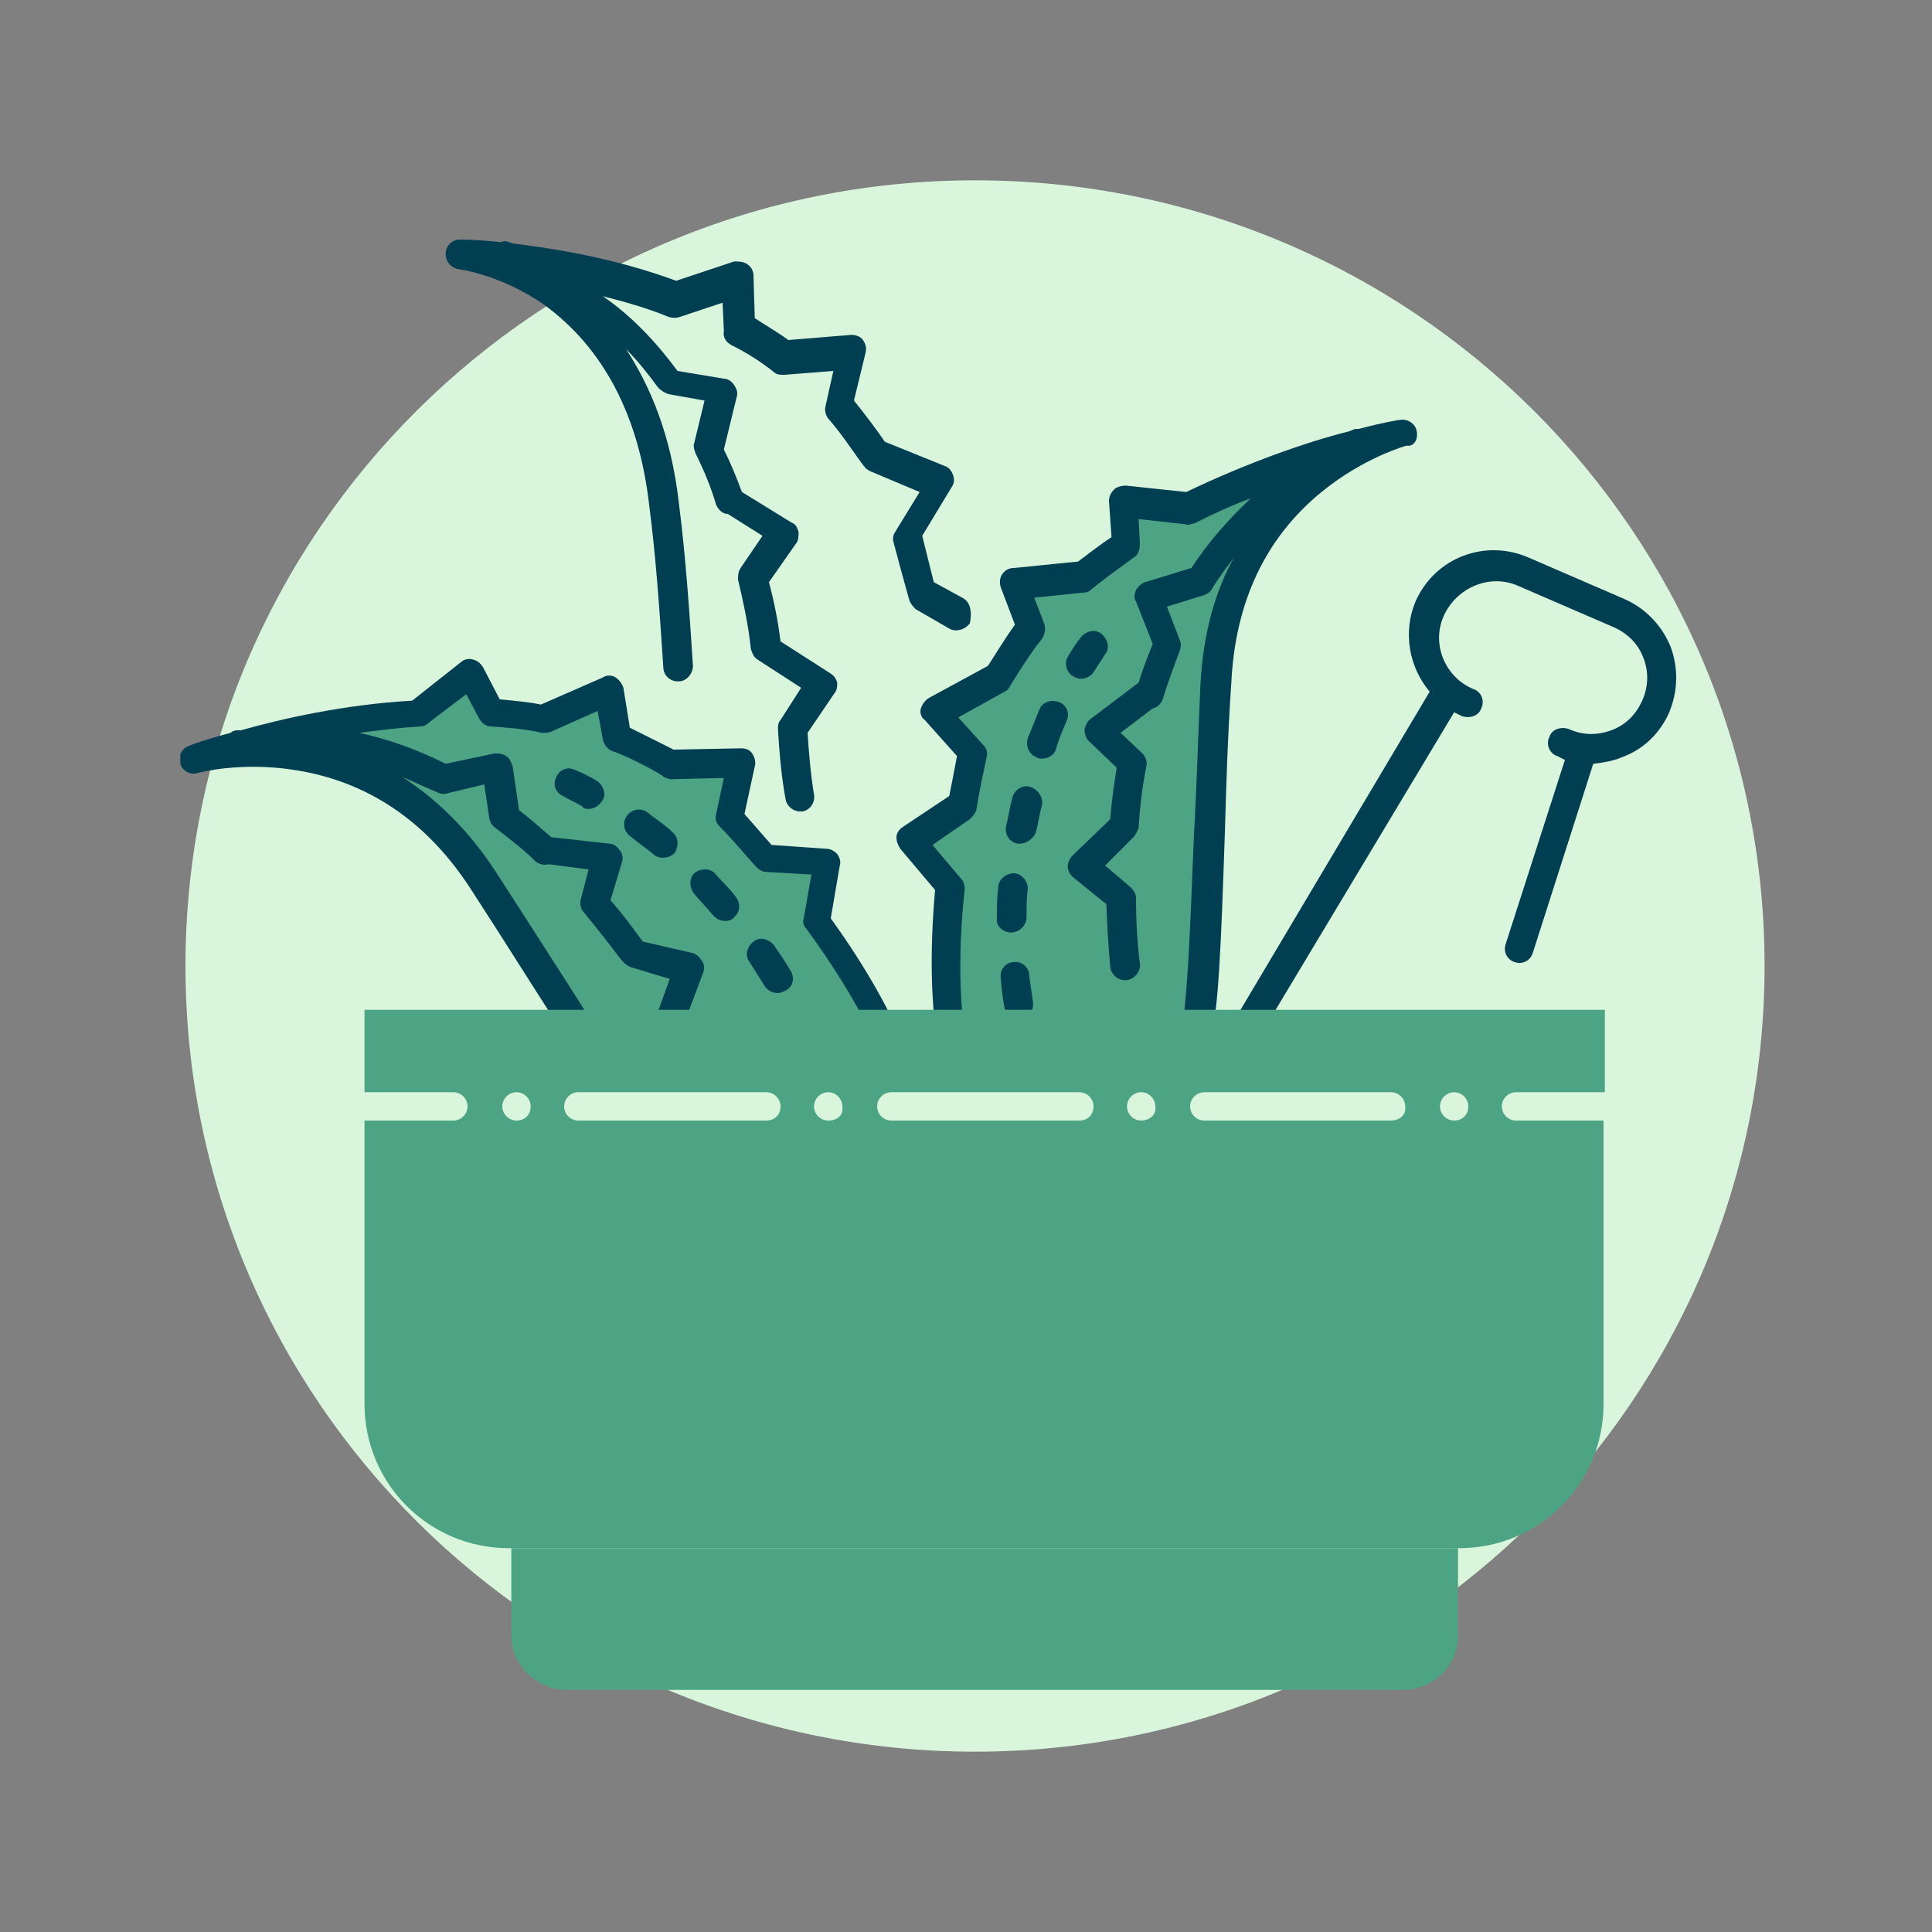
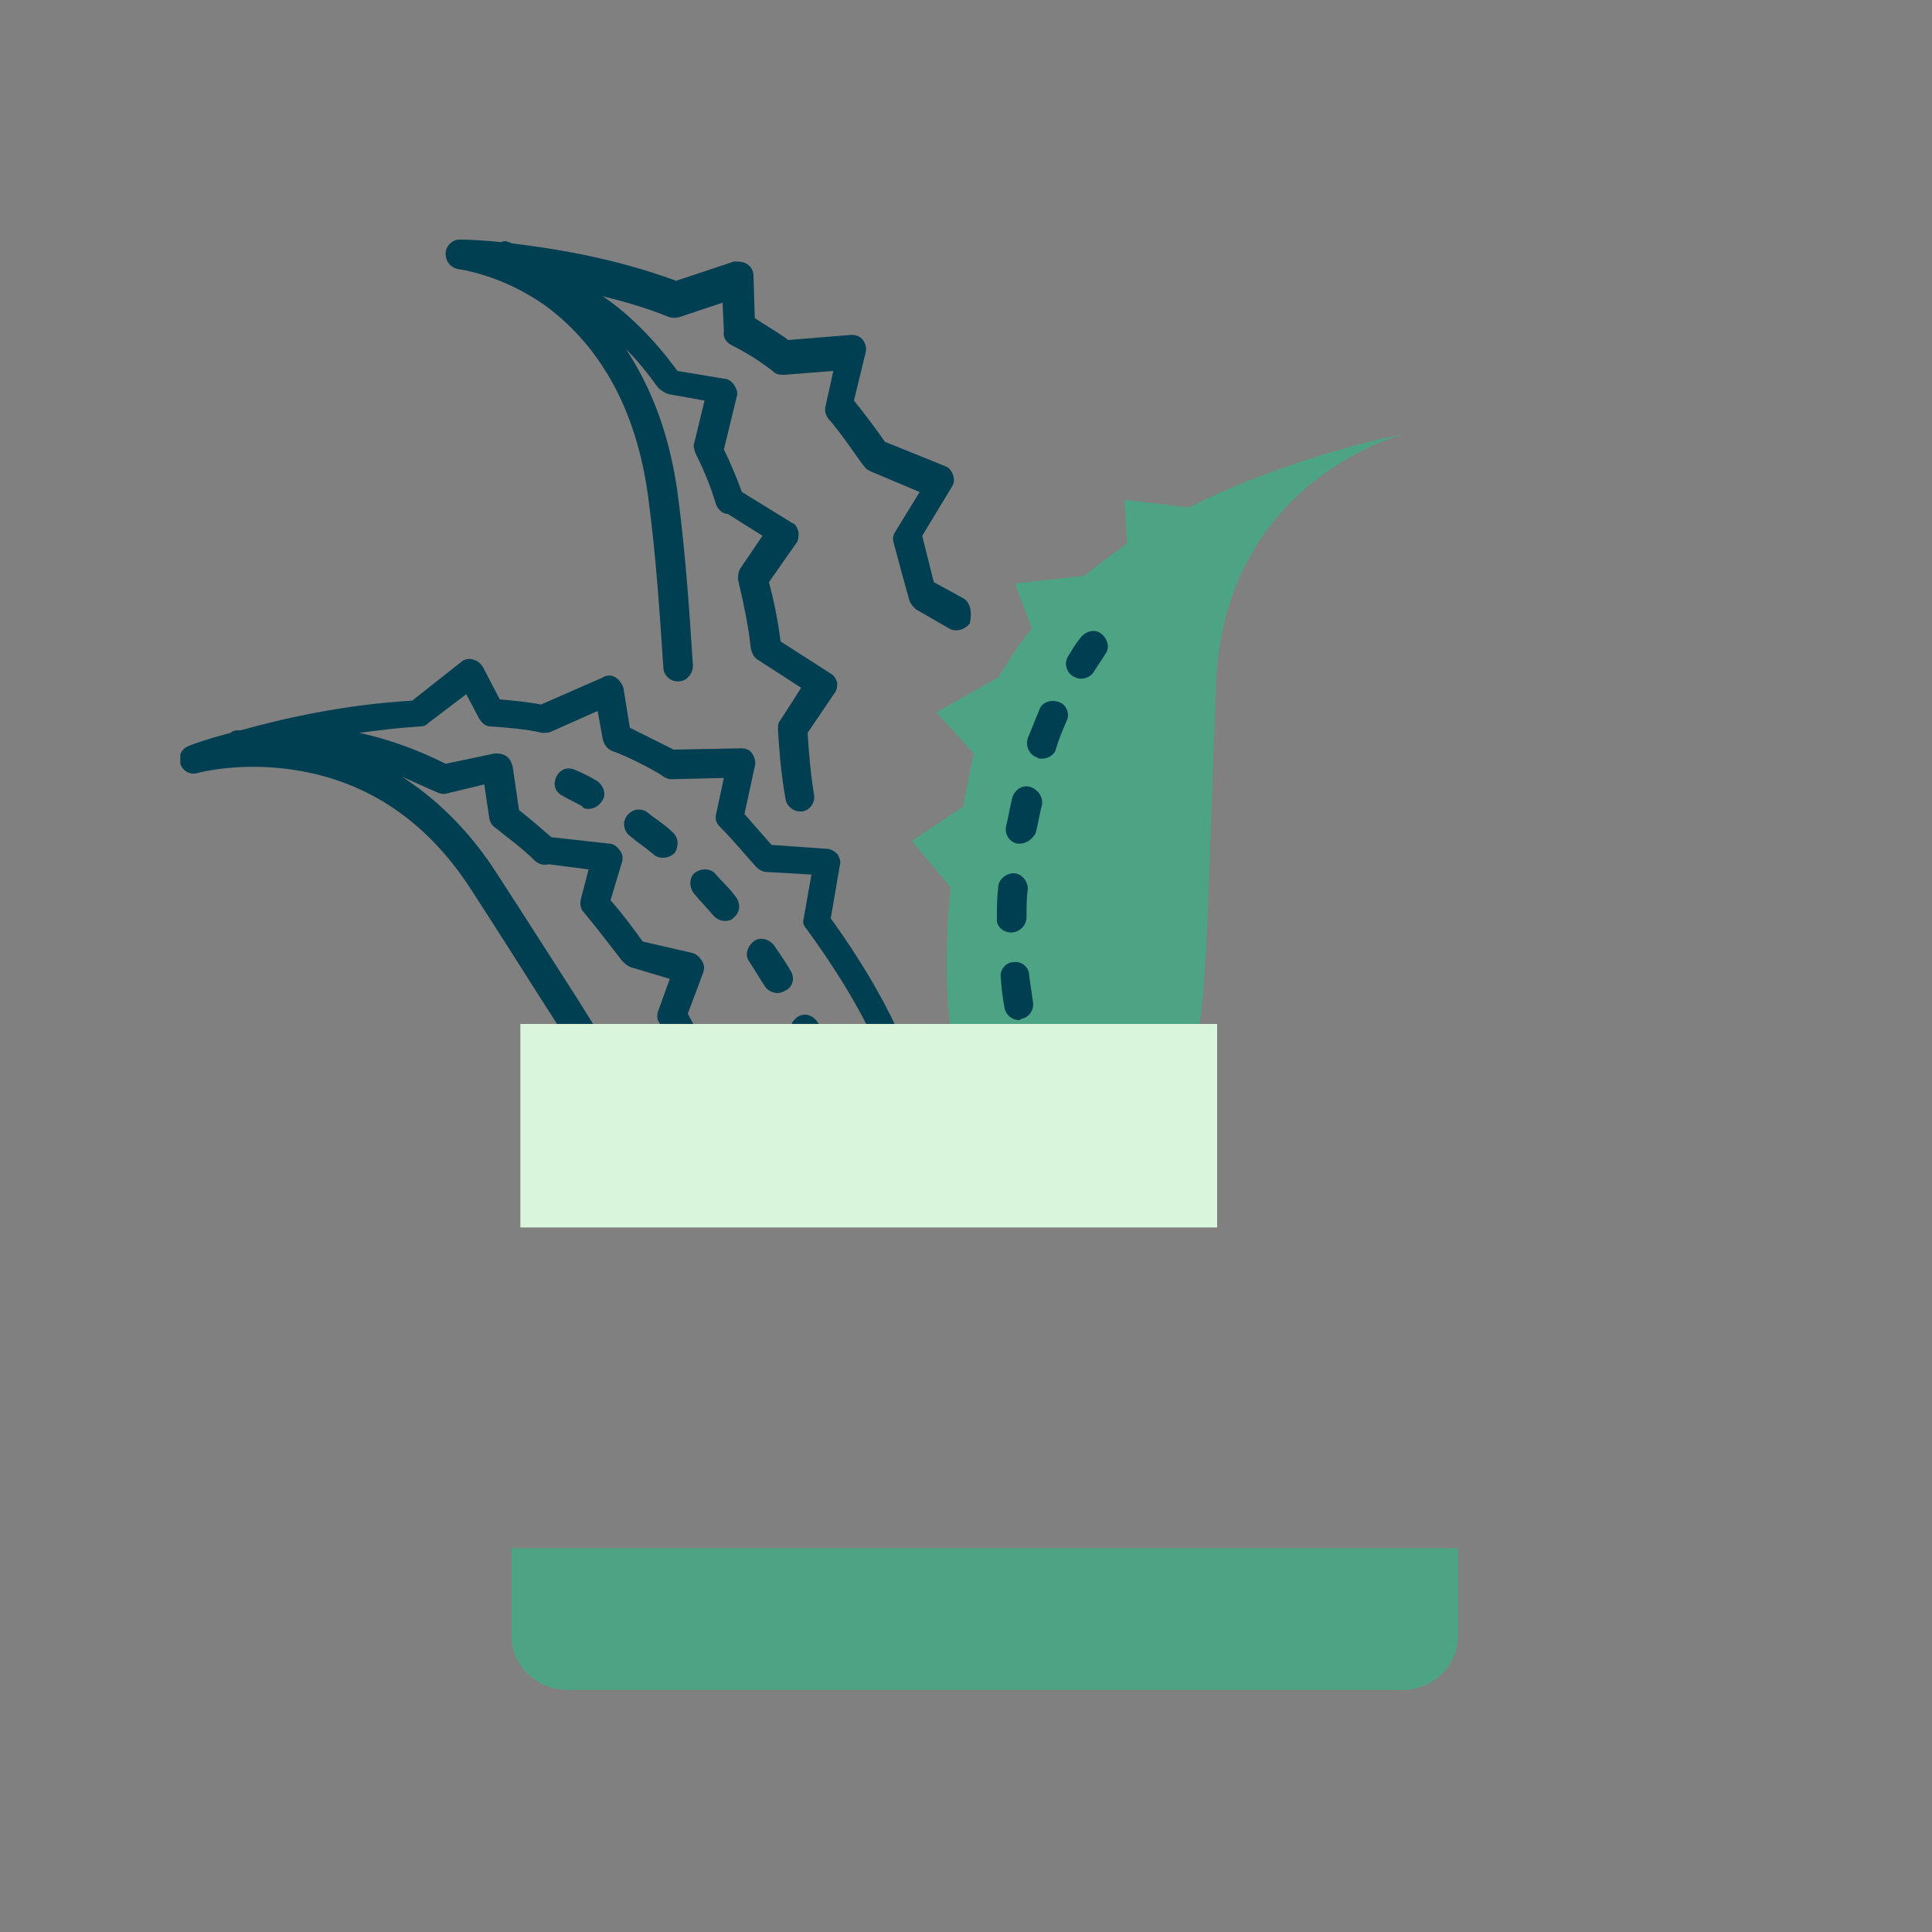
<svg xmlns="http://www.w3.org/2000/svg" xmlns:xlink="http://www.w3.org/1999/xlink" version="1.1" id="Livello_1" x="0px" y="0px" viewBox="0 0 150 150" style="enable-background:new 0 0 150 150;" xml:space="preserve">
  <rect x="0" y="0" width="150" height="150" fill="#808080" stroke="none" />
  <style type="text/css"> .st0{clip-path:url(#SVGID_2_);} .st1{fill:#D9F5DC;} .st2{fill:#003E52;} .st3{fill:#4CA484;} </style>
  <g>
    <defs>
      <rect id="SVGID_1_" x="14" y="14" width="123" height="122" />
    </defs>
    <clipPath id="SVGID_2_">
      <use xlink:href="#SVGID_1_" style="overflow:visible;" />
    </clipPath>
    <g class="st0">
-       <path class="st1" d="M75.7,136c33.8,0,61.3-27.3,61.3-61c0-33.7-27.4-61-61.3-61c-33.8,0-61.3,27.3-61.3,61 C14.4,108.7,41.9,136,75.7,136z" />
      <path class="st2" d="M74.7,46.4l-2.2-1.2c-0.3-1.2-0.6-2.4-0.9-3.6l2.3-3.8c0.2-0.3,0.2-0.6,0.1-0.9s-0.3-0.6-0.6-0.7l-4.7-1.9 c-0.4-0.6-1.5-2.1-2.4-3.2l0.9-3.7c0.1-0.4,0-0.7-0.2-1c-0.2-0.3-0.6-0.4-0.9-0.4l-4.9,0.4c-0.8-0.6-1.7-1.1-2.6-1.7l-0.1-3.3 c0-0.4-0.2-0.7-0.5-0.9c-0.3-0.2-0.7-0.2-1-0.2l-4.5,1.5c-4.9-1.8-9.5-2.5-12.7-2.9c-0.1,0-0.2-0.1-0.3-0.1 c-0.2-0.1-0.4-0.1-0.6,0c-1.9-0.2-3.1-0.2-3.2-0.2c-0.6,0-1.1,0.5-1.1,1.1c0,0.6,0.4,1.1,1,1.2c0,0,3.3,0.4,6.7,2.8 c4.5,3.3,7.3,8.5,8.1,15.5c0.5,3.8,0.8,8,1.1,12.6c0,0.6,0.5,1.1,1.1,1.1c0,0,0,0,0.1,0c0.6,0,1.1-0.6,1.1-1.2 c-0.3-4.7-0.6-8.8-1.1-12.7c-0.6-5.2-2.2-9-4.1-11.9c0.9,0.9,1.7,1.9,2.5,3c0.2,0.2,0.5,0.4,0.8,0.5l2.8,0.5l-0.8,3.3 c-0.1,0.2,0,0.5,0.1,0.8c0.6,1.2,1.2,2.6,1.6,4c0.2,0.4,0.5,0.7,0.9,0.7l2.7,1.7l-1.7,2.5c-0.2,0.3-0.2,0.6-0.2,0.9 c0.4,1.7,0.8,3.5,1,5.4c0.1,0.3,0.2,0.6,0.5,0.8l3.4,2.2l-1.6,2.5c-0.2,0.2-0.2,0.5-0.2,0.7c0.2,3.7,0.6,5.4,0.6,5.5 c0.1,0.5,0.6,0.9,1.1,0.9c0.1,0,0.2,0,0.2,0c0.6-0.1,1-0.7,0.9-1.3c0,0-0.3-1.6-0.5-4.8l2.1-3.1c0.2-0.2,0.2-0.6,0.2-0.8 c-0.1-0.3-0.2-0.5-0.5-0.7l-3.9-2.5c-0.2-1.6-0.5-3.1-0.9-4.6l2.1-3c0.2-0.2,0.2-0.6,0.2-0.9c-0.1-0.3-0.2-0.6-0.5-0.7l-3.9-2.4 c-0.4-1.1-0.9-2.3-1.4-3.3l1-4.1c0.1-0.3,0-0.6-0.2-0.9c-0.2-0.3-0.5-0.5-0.8-0.5l-3.6-0.6c-1.7-2.3-3.6-4.3-5.8-5.8 c1.6,0.4,3.4,0.9,5.1,1.6c0.3,0.1,0.6,0.1,0.9,0l3.3-1.1l0.1,2.2c-0.1,0.5,0.2,0.9,0.6,1.1c1.2,0.6,2.3,1.3,3.3,2.1 c0.2,0.2,0.5,0.2,0.8,0.2l3.8-0.3l-0.6,2.7c-0.1,0.4,0,0.7,0.2,1c1.1,1.2,2.7,3.7,2.8,3.7c0.1,0.2,0.3,0.3,0.5,0.4l3.8,1.6 l-1.9,3.1c-0.2,0.3-0.2,0.6-0.1,0.9c0.4,1.5,0.8,3,1.2,4.4c0.1,0.3,0.3,0.5,0.5,0.7l2.6,1.5c0.5,0.3,1.2,0.1,1.6-0.4 C75.5,47.4,75.3,46.7,74.7,46.4z" />
-       <path class="st3" d="M63.2,71.6l0.8-4.6l-4.8-0.3c-0.9-1-1.8-2-2.8-3.1l0.9-4.2l-5.5,0.2c0,0-2.6-1.4-4.2-2L47,53.7l-4.9,2.2 c-1.4-0.2-2.7-0.4-4.1-0.5h0l-1.6-3l-4.1,3.1C23,56,15.1,58.9,15.1,58.9s13.7-3.9,22.4,9.5c8.7,13.4,13.2,20.9,15.2,22.7l17.5-6.3 C70.2,84.8,69.4,79.9,63.2,71.6z" />
      <path class="st2" d="M63.4,83.2c-0.5,0-0.9-0.3-1.1-0.8c0,0-0.3-0.8-0.8-2c-0.3-0.6,0-1.2,0.5-1.5c0.6-0.3,1.2,0,1.5,0.5 c0.6,1.4,0.9,2.2,0.9,2.2c0.2,0.6-0.1,1.2-0.7,1.4C63.6,83.2,63.5,83.2,63.4,83.2z M60.4,77.1c-0.4,0-0.8-0.2-1-0.5 c-0.4-0.6-0.8-1.3-1.2-1.9c-0.4-0.5-0.2-1.2,0.3-1.6c0.5-0.4,1.2-0.2,1.6,0.3c0.4,0.6,0.9,1.3,1.3,2c0.3,0.5,0.2,1.2-0.4,1.5 C60.8,77,60.6,77.1,60.4,77.1z M56.3,71.5c-0.3,0-0.6-0.1-0.9-0.4c-0.5-0.6-1-1.1-1.5-1.7c-0.4-0.5-0.4-1.2,0-1.6 c0.5-0.4,1.2-0.4,1.6,0c0.5,0.6,1.1,1.1,1.6,1.8c0.4,0.5,0.4,1.2-0.1,1.6C56.9,71.4,56.6,71.5,56.3,71.5z M51.4,66.6 c-0.2,0-0.5-0.1-0.7-0.3c-0.6-0.5-1.2-0.9-1.8-1.4c-0.5-0.4-0.6-1.1-0.2-1.6c0.4-0.5,1.1-0.6,1.6-0.2c0.6,0.5,1.3,0.9,1.9,1.5 c0.5,0.4,0.5,1.1,0.2,1.6C52.1,66.5,51.8,66.6,51.4,66.6z M45.7,62.8c-0.2,0-0.4,0-0.5-0.2c-0.5-0.3-1-0.5-1.5-0.8 c-0.6-0.3-0.8-0.9-0.5-1.5c0.3-0.6,0.9-0.8,1.5-0.5c0.5,0.2,1.1,0.5,1.6,0.8c0.5,0.3,0.8,1,0.5,1.5C46.5,62.6,46.1,62.8,45.7,62.8 z" />
      <path class="st2" d="M71.3,84.6c0-0.2-0.9-5.1-6.8-13.3l0.7-4.1c0.1-0.3,0-0.6-0.2-0.9c-0.2-0.2-0.5-0.4-0.8-0.4l-4.3-0.3 c-0.7-0.8-1.4-1.6-2.1-2.4l0.8-3.7c0.1-0.3,0-0.7-0.2-1s-0.5-0.4-0.9-0.4l-5.2,0.1c-0.6-0.3-2.2-1.1-3.4-1.7l-0.5-3.1 c-0.1-0.3-0.3-0.6-0.6-0.8c-0.3-0.2-0.7-0.2-1,0L42,54.7c-1-0.2-2.1-0.3-3.2-0.4l-1.3-2.5c-0.2-0.3-0.4-0.5-0.8-0.6 c-0.3-0.1-0.7,0-0.9,0.2L32,54.4c-5.3,0.3-10.1,1.4-13.3,2.3c-0.1,0-0.2,0-0.3,0c-0.2,0-0.4,0.1-0.5,0.2c-1.9,0.5-3,0.9-3.2,1 c-0.6,0.2-0.9,0.8-0.7,1.4c0.2,0.6,0.8,0.9,1.4,0.7c0,0,3.3-0.9,7.6-0.2c5.6,0.9,10.2,4,13.6,9.3c2.4,3.7,4.4,6.9,6.2,9.7 c4.9,7.6,7.5,11.8,9.1,13.2c0.2,0.2,0.5,0.3,0.8,0.3c0.1,0,0.3,0,0.4-0.1l17.5-6.3C71.1,85.7,71.4,85.1,71.3,84.6z M53,89.8 c-1.5-1.7-4.3-6-8.2-12.3c-1.8-2.8-3.9-6.1-6.3-9.8c-2.2-3.4-4.8-5.8-7.3-7.4c0.9,0.4,1.8,0.8,2.7,1.2c0.2,0.1,0.5,0.2,0.8,0.1 l2.9-0.7l0.4,2.7c0.1,0.3,0.2,0.5,0.5,0.7c1,0.8,2.1,1.6,3,2.5c0.3,0.3,0.7,0.4,1.1,0.3l3.1,0.4l-0.6,2.3c-0.1,0.4,0,0.8,0.2,1 c1,1.2,2,2.5,3,3.8c0.2,0.2,0.4,0.4,0.7,0.5L52,76l-0.9,2.5c-0.1,0.3-0.1,0.7,0.1,0.9c1.5,2.7,2.3,4.6,2.3,4.6 c0.2,0.4,0.6,0.7,1.1,0.7c0.2,0,0.3,0,0.4-0.1c0.6-0.2,0.9-0.9,0.6-1.5c0-0.1-0.8-1.8-2.2-4.4l1.2-3.2c0.1-0.3,0.1-0.6-0.1-0.9 c-0.2-0.3-0.4-0.5-0.7-0.6l-3.9-0.9c-0.8-1.1-1.6-2.2-2.5-3.2l0.9-3c0.1-0.3,0-0.7-0.2-0.9c-0.2-0.3-0.5-0.5-0.8-0.5L42.8,65 c-0.8-0.7-1.6-1.4-2.5-2.1l-0.5-3.4c-0.1-0.3-0.2-0.6-0.5-0.8c-0.3-0.2-0.6-0.2-0.9-0.2l-3.8,0.8c-2.2-1.1-4.4-1.9-6.7-2.4 c1.5-0.2,3.1-0.4,4.7-0.5c0.3,0,0.5-0.1,0.7-0.3l2.9-2.2l0.9,1.7c0.2,0.4,0.5,0.8,1,0.8c1.4,0.1,2.7,0.2,4,0.5 c0.2,0,0.5,0,0.7-0.1l3.6-1.6l0.4,2.2c0.1,0.4,0.3,0.7,0.7,0.9c1.5,0.5,4,1.9,4,2c0.2,0.1,0.4,0.2,0.6,0.2l4.1-0.1l-0.6,2.8 c-0.1,0.4,0,0.7,0.3,1c1,1,1.9,2.1,2.8,3.1c0.2,0.2,0.5,0.4,0.8,0.4l3.5,0.2l-0.6,3.4c-0.1,0.3,0,0.6,0.2,0.8 c4.4,6,6,10.1,6.5,11.8L53,89.8z" />
      <path class="st3" d="M73.8,68.9l-3-3.6l4-2.7c0.2-1.3,0.5-2.7,0.8-4.1l-2.9-3.2l4.8-2.7c0,0,1.5-2.5,2.6-3.8l-1.3-3.5l5.4-0.6 c1.1-0.9,2.2-1.7,3.3-2.5l-0.2-3.4l5,0.6c8.4-4.2,16.7-5.7,16.7-5.7S95,37.2,94.4,53.2s-0.7,24.7-1.5,27.2l-18.3,3.4 C74.6,83.8,72.8,79.2,73.8,68.9z" />
      <path class="st2" d="M79.1,79.2c-0.5,0-1-0.4-1.1-0.9c0,0-0.2-0.9-0.3-2.4c-0.1-0.6,0.4-1.2,1-1.2c0.6-0.1,1.2,0.4,1.2,1 c0.2,1.4,0.3,2.1,0.3,2.1c0.1,0.6-0.3,1.2-0.9,1.3C79.2,79.2,79.1,79.2,79.1,79.2z M78.5,72.4C78.5,72.4,78.5,72.4,78.5,72.4 c-0.6,0-1.2-0.5-1.1-1.1c0-0.8,0-1.6,0.1-2.4c0-0.6,0.6-1.1,1.2-1.1c0.6,0,1.1,0.6,1.1,1.2c-0.1,0.7-0.1,1.5-0.1,2.2 C79.7,71.9,79.1,72.4,78.5,72.4z M79.2,65.5c-0.1,0-0.1,0-0.2,0c-0.6-0.1-1-0.7-0.9-1.3c0.2-0.8,0.3-1.5,0.5-2.3 c0.2-0.6,0.8-1,1.4-0.8c0.6,0.2,1,0.8,0.9,1.4c-0.2,0.7-0.3,1.5-0.5,2.2C80.2,65.1,79.7,65.5,79.2,65.5z M80.9,58.9 c-0.1,0-0.3,0-0.4-0.1c-0.6-0.2-0.9-0.9-0.7-1.5c0.3-0.7,0.6-1.5,0.9-2.2c0.2-0.6,0.9-0.8,1.5-0.6c0.6,0.2,0.9,0.9,0.6,1.5 c-0.3,0.7-0.6,1.4-0.8,2.1C81.9,58.6,81.4,58.9,80.9,58.9z M83.9,52.7c-0.2,0-0.4-0.1-0.6-0.2c-0.5-0.3-0.7-1-0.4-1.5s0.6-1,1-1.5 c0.4-0.5,1.1-0.7,1.6-0.3c0.5,0.4,0.7,1.1,0.3,1.6c-0.3,0.5-0.6,0.9-0.9,1.4C84.7,52.5,84.3,52.7,83.9,52.7z" />
-       <path class="st2" d="M110,33.5c-0.1-0.6-0.7-1-1.3-0.9c-0.1,0-1.3,0.2-3.2,0.7c-0.2,0-0.4,0-0.5,0.1c-0.1,0-0.2,0.1-0.3,0.1 c-3.2,0.8-7.8,2.4-12.6,4.7l-4.7-0.5c-0.3,0-0.7,0.1-0.9,0.3c-0.2,0.2-0.4,0.5-0.4,0.9l0.2,2.8c-0.9,0.6-1.8,1.3-2.6,1.9l-5,0.5 c-0.4,0-0.7,0.2-0.9,0.5c-0.2,0.3-0.2,0.7-0.1,1l1.1,2.9c-0.8,1.1-1.7,2.6-2.1,3.2l-4.6,2.5c-0.3,0.2-0.5,0.5-0.6,0.8 c-0.1,0.3,0,0.7,0.3,0.9l2.5,2.8c-0.2,1.1-0.4,2.1-0.6,3.1l-3.6,2.4c-0.3,0.2-0.5,0.5-0.5,0.8c0,0.3,0.1,0.6,0.3,0.9l2.7,3.2 c-0.9,10.1,0.8,14.7,0.9,14.9c0.2,0.5,0.6,0.7,1.1,0.7c0.1,0,0.2,0,0.2,0l18.3-3.4c0.4-0.1,0.8-0.4,0.9-0.8c0.6-2,0.8-7,1.1-15.9 c0.1-3.4,0.2-7.2,0.5-11.6c0.3-6.2,2.6-11.2,7-14.8c3.3-2.7,6.6-3.6,6.6-3.6C109.8,34.7,110.1,34.1,110,33.5z M93.2,53.2 c-0.2,4.4-0.3,8.2-0.5,11.6c-0.3,7.4-0.5,12.5-0.9,14.7l-16.5,3c-0.4-1.8-1.2-6.1-0.4-13.5c0-0.3-0.1-0.6-0.3-0.8l-2.2-2.6l2.9-2 c0.2-0.2,0.4-0.4,0.5-0.7c0.2-1.3,0.5-2.7,0.8-4.1c0.1-0.4,0-0.7-0.3-1l-1.9-2.1l3.6-2c0.2-0.1,0.3-0.2,0.4-0.4 c0,0,1.5-2.5,2.5-3.7c0.2-0.3,0.3-0.7,0.2-1.1l-0.8-2.1l3.9-0.4c0.2,0,0.4-0.1,0.6-0.3c1-0.8,2.1-1.6,3.2-2.4 c0.4-0.2,0.5-0.7,0.5-1.1l-0.1-1.9l3.6,0.4c0.2,0.1,0.5,0,0.8-0.1c1.4-0.7,2.9-1.4,4.3-1.9c-1.7,1.6-3.3,3.4-4.6,5.4l-3.6,1.1 c-0.3,0.1-0.5,0.3-0.7,0.6c-0.1,0.3-0.2,0.6,0,0.9l1.3,3.3c-0.4,1-0.8,2-1.1,3l-3.7,2.8c-0.3,0.2-0.4,0.5-0.5,0.8 c0,0.3,0.1,0.7,0.3,0.9l2.2,2.1c-0.2,1.3-0.4,2.6-0.5,4l-2.9,2.8c-0.2,0.2-0.4,0.5-0.4,0.9c0,0.3,0.2,0.6,0.4,0.8l2.6,2.1 c0.1,2.9,0.3,4.8,0.3,4.9c0.1,0.6,0.6,1,1.1,1c0.1,0,0.1,0,0.2,0c0.6-0.1,1.1-0.7,1-1.3c0,0-0.3-2-0.3-5.1c0-0.3-0.2-0.6-0.4-0.8 l-2-1.7L88,65c0.2-0.2,0.3-0.5,0.4-0.7c0.1-1.7,0.3-3.3,0.6-4.8c0.1-0.4-0.1-0.8-0.3-1l-1.7-1.6l2.5-1.9c0.4-0.1,0.7-0.4,0.8-0.8 c0.4-1.3,0.9-2.6,1.3-3.7c0.1-0.3,0.1-0.6,0-0.8l-1-2.6l2.9-0.9c0.2-0.1,0.5-0.2,0.6-0.5c0.5-0.8,1.1-1.6,1.7-2.4 C94.4,45.8,93.4,49.1,93.2,53.2z" />
-       <path class="st2" d="M96.9,80.8c-0.2,0-0.4-0.1-0.6-0.2c-0.5-0.3-0.7-1-0.4-1.5L111,53.7c-1.6-1.9-2.1-4.6-1.1-7 c1.5-3.4,5.4-4.9,8.8-3.4l7.4,3.2c1.6,0.7,2.9,2,3.6,3.7c0.6,1.6,0.6,3.4-0.1,5.1c-0.7,1.6-2,2.9-3.7,3.5 c-0.7,0.3-1.4,0.4-2.2,0.5l-4.7,14.7c-0.2,0.6-0.8,0.9-1.4,0.7c-0.6-0.2-0.9-0.8-0.7-1.4l4.6-14.3l-0.6-0.3 c-0.6-0.2-0.9-0.9-0.6-1.5c0.2-0.6,0.9-0.8,1.5-0.6c1.1,0.5,2.2,0.5,3.3,0.1c1.1-0.4,1.9-1.2,2.4-2.3c0.5-1.1,0.5-2.3,0.1-3.3 c-0.4-1.1-1.2-1.9-2.3-2.4l-7.4-3.2c-2.2-1-4.8,0.1-5.8,2.3c-1,2.2,0.1,4.8,2.3,5.7c0.6,0.2,0.9,0.9,0.6,1.5 c-0.2,0.6-0.9,0.8-1.5,0.6l-0.6-0.3L97.9,80.3C97.7,80.6,97.3,80.8,96.9,80.8z" />
      <path class="st3" d="M69.1,120.2h44.1v6.8c0,2.3-1.9,4.2-4.3,4.2H44c-2.3,0-4.3-1.9-4.3-4.2v-6.8h17.8" />
      <path class="st1" d="M94.5,79.5H40.4v15.8h54.1V79.5z" />
-       <path class="st3" d="M124.6,87h-6.9c-0.6,0-1.1-0.5-1.1-1.1c0-0.6,0.5-1.1,1.1-1.1h6.9v-6.4H28.3v6.4h6.9c0.6,0,1.1,0.5,1.1,1.1 c0,0.6-0.5,1.1-1.1,1.1h-6.9v22c0,6.2,5,11.2,11.2,11.2h17.9h11.7h44.2c6.2,0,11.2-5,11.2-11.2V87z M40.1,87 c-0.6,0-1.1-0.5-1.1-1.1c0-0.6,0.5-1.1,1.1-1.1c0.6,0,1.1,0.5,1.1,1.1C41.2,86.6,40.7,87,40.1,87z M59.5,87H44.9 c-0.6,0-1.1-0.5-1.1-1.1c0-0.6,0.5-1.1,1.1-1.1h14.6c0.6,0,1.1,0.5,1.1,1.1C60.6,86.6,60.1,87,59.5,87z M64.3,87 c-0.6,0-1.1-0.5-1.1-1.1c0-0.6,0.5-1.1,1.1-1.1c0.6,0,1.1,0.5,1.1,1.1C65.5,86.6,65,87,64.3,87z M83.8,87H69.2 c-0.6,0-1.1-0.5-1.1-1.1c0-0.6,0.5-1.1,1.1-1.1h14.6c0.6,0,1.1,0.5,1.1,1.1C84.9,86.6,84.4,87,83.8,87z M88.6,87 c-0.6,0-1.1-0.5-1.1-1.1c0-0.6,0.5-1.1,1.1-1.1c0.6,0,1.1,0.5,1.1,1.1C89.8,86.6,89.2,87,88.6,87z M108,87H93.5 c-0.6,0-1.1-0.5-1.1-1.1c0-0.6,0.5-1.1,1.1-1.1H108c0.6,0,1.1,0.5,1.1,1.1C109.2,86.6,108.6,87,108,87z M112.9,87 c-0.6,0-1.1-0.5-1.1-1.1c0-0.6,0.5-1.1,1.1-1.1c0.6,0,1.1,0.5,1.1,1.1C114,86.6,113.5,87,112.9,87z" />
    </g>
  </g>
</svg>